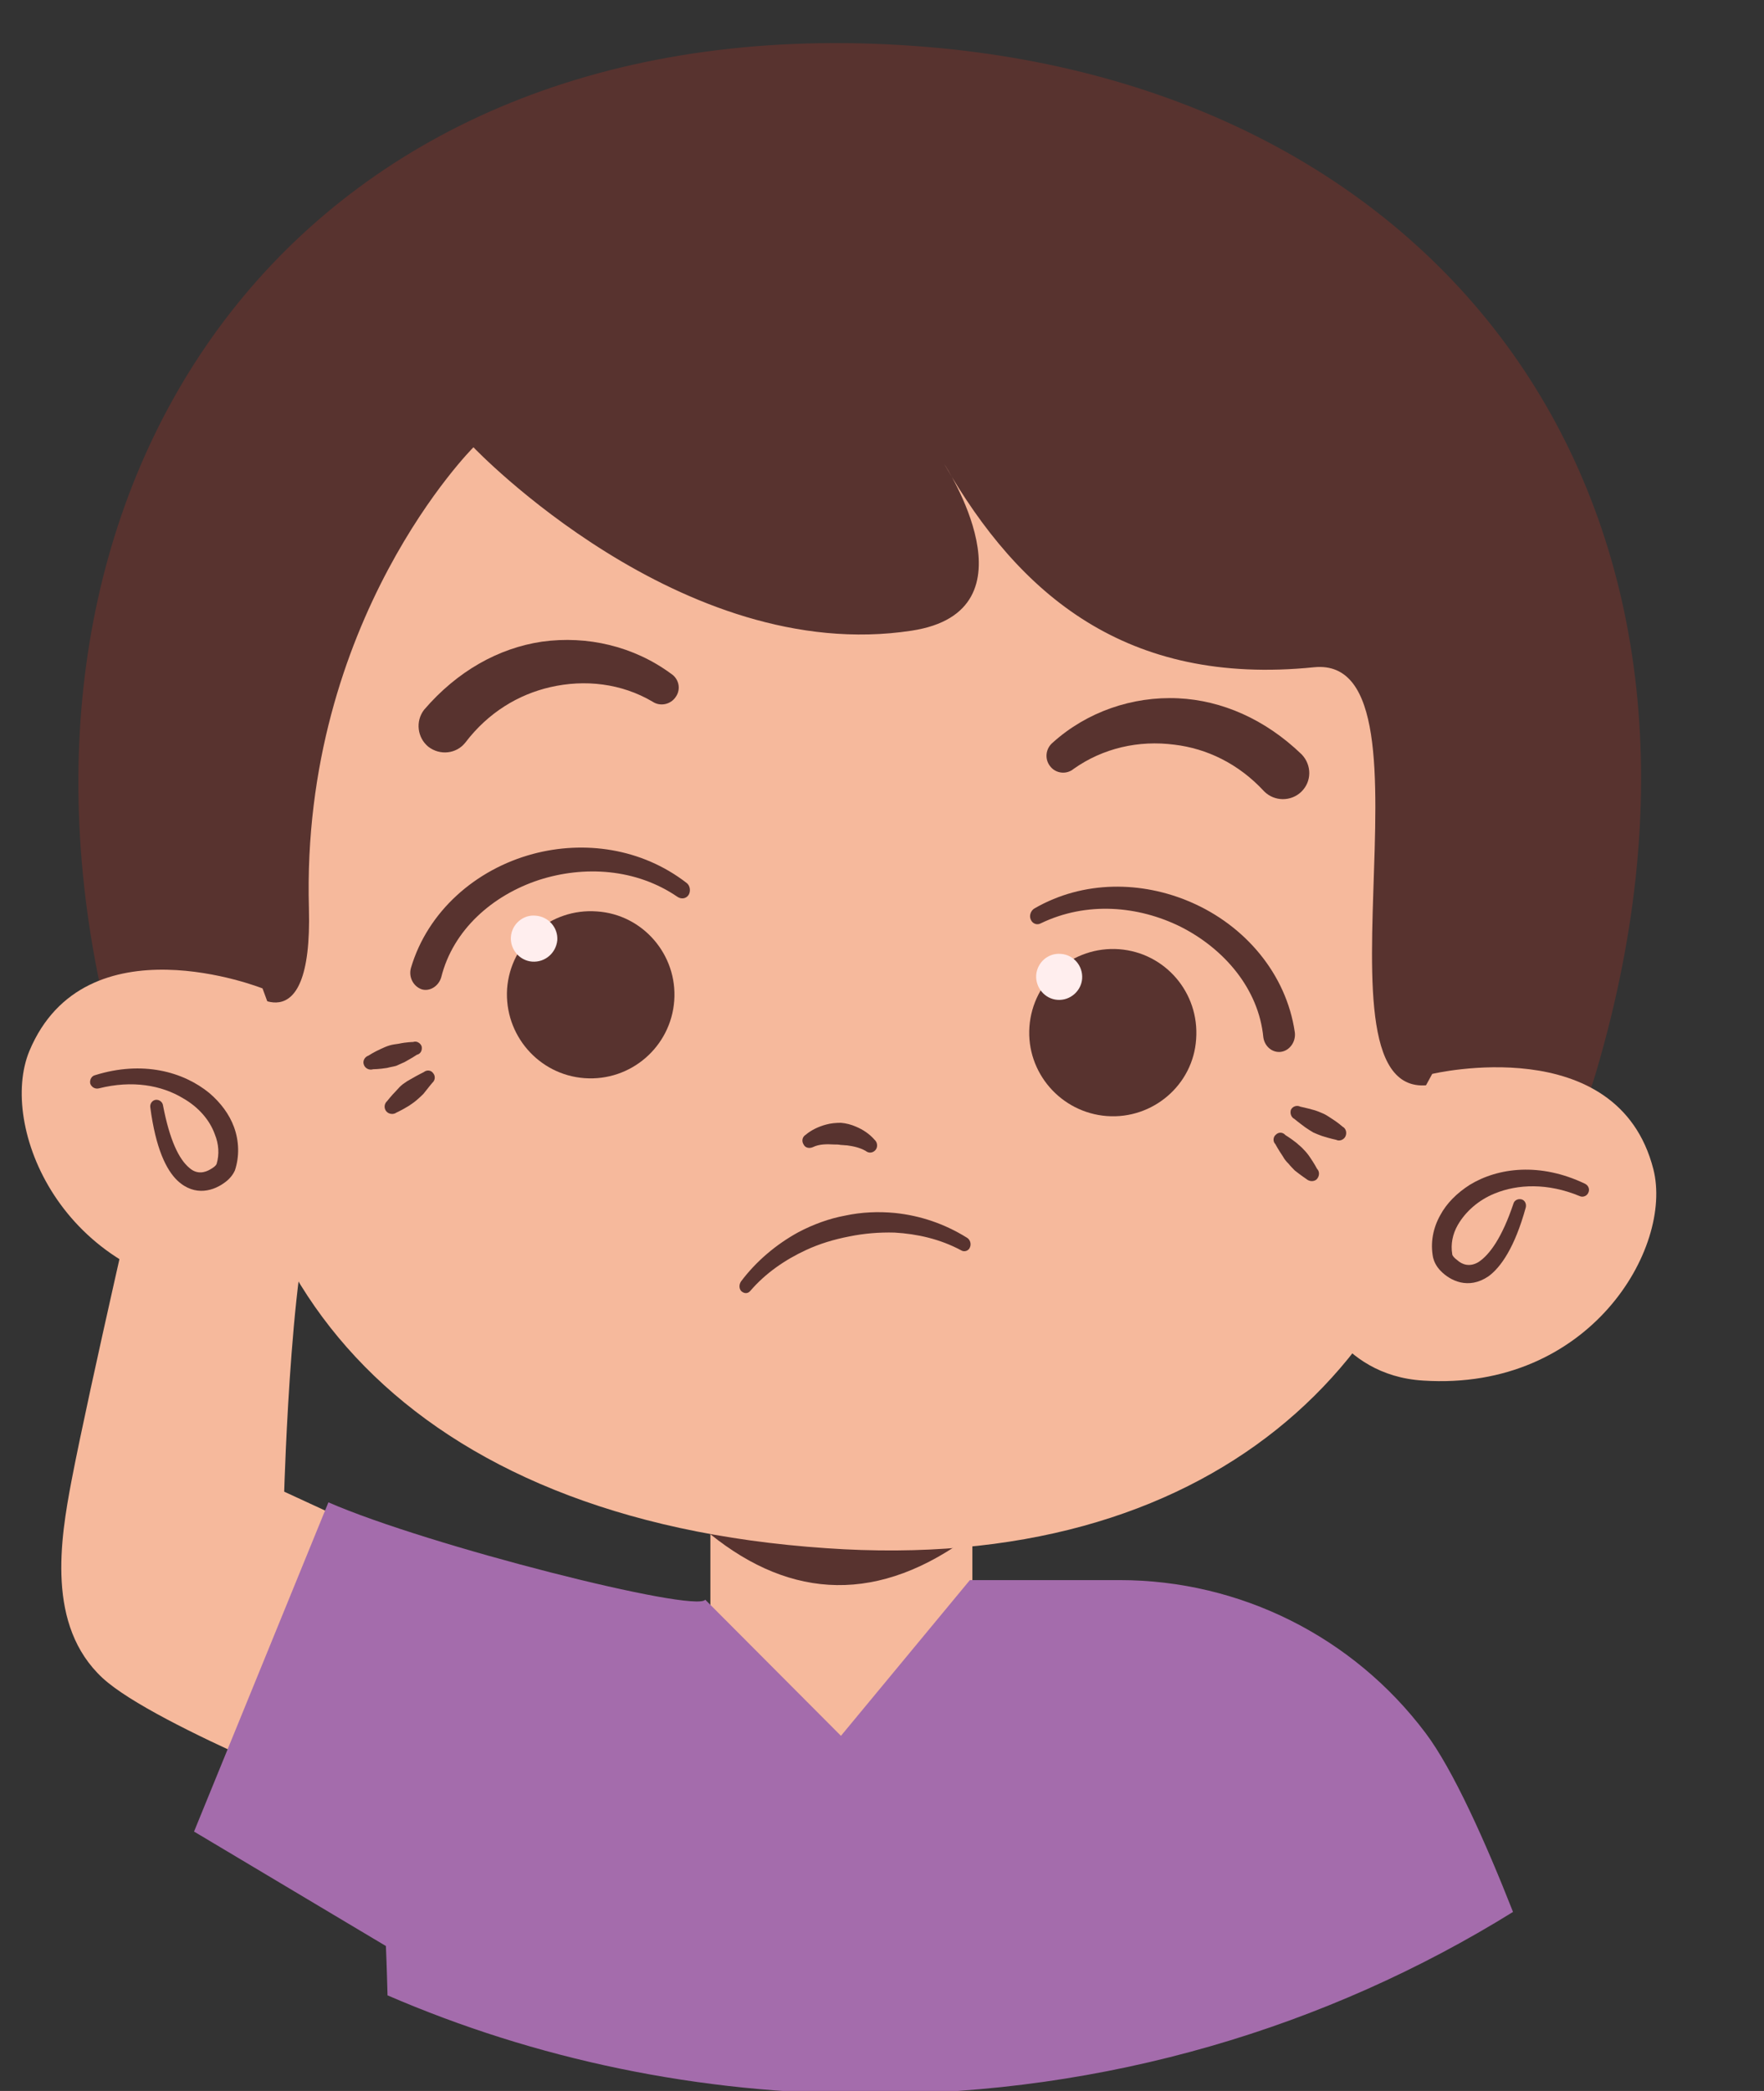
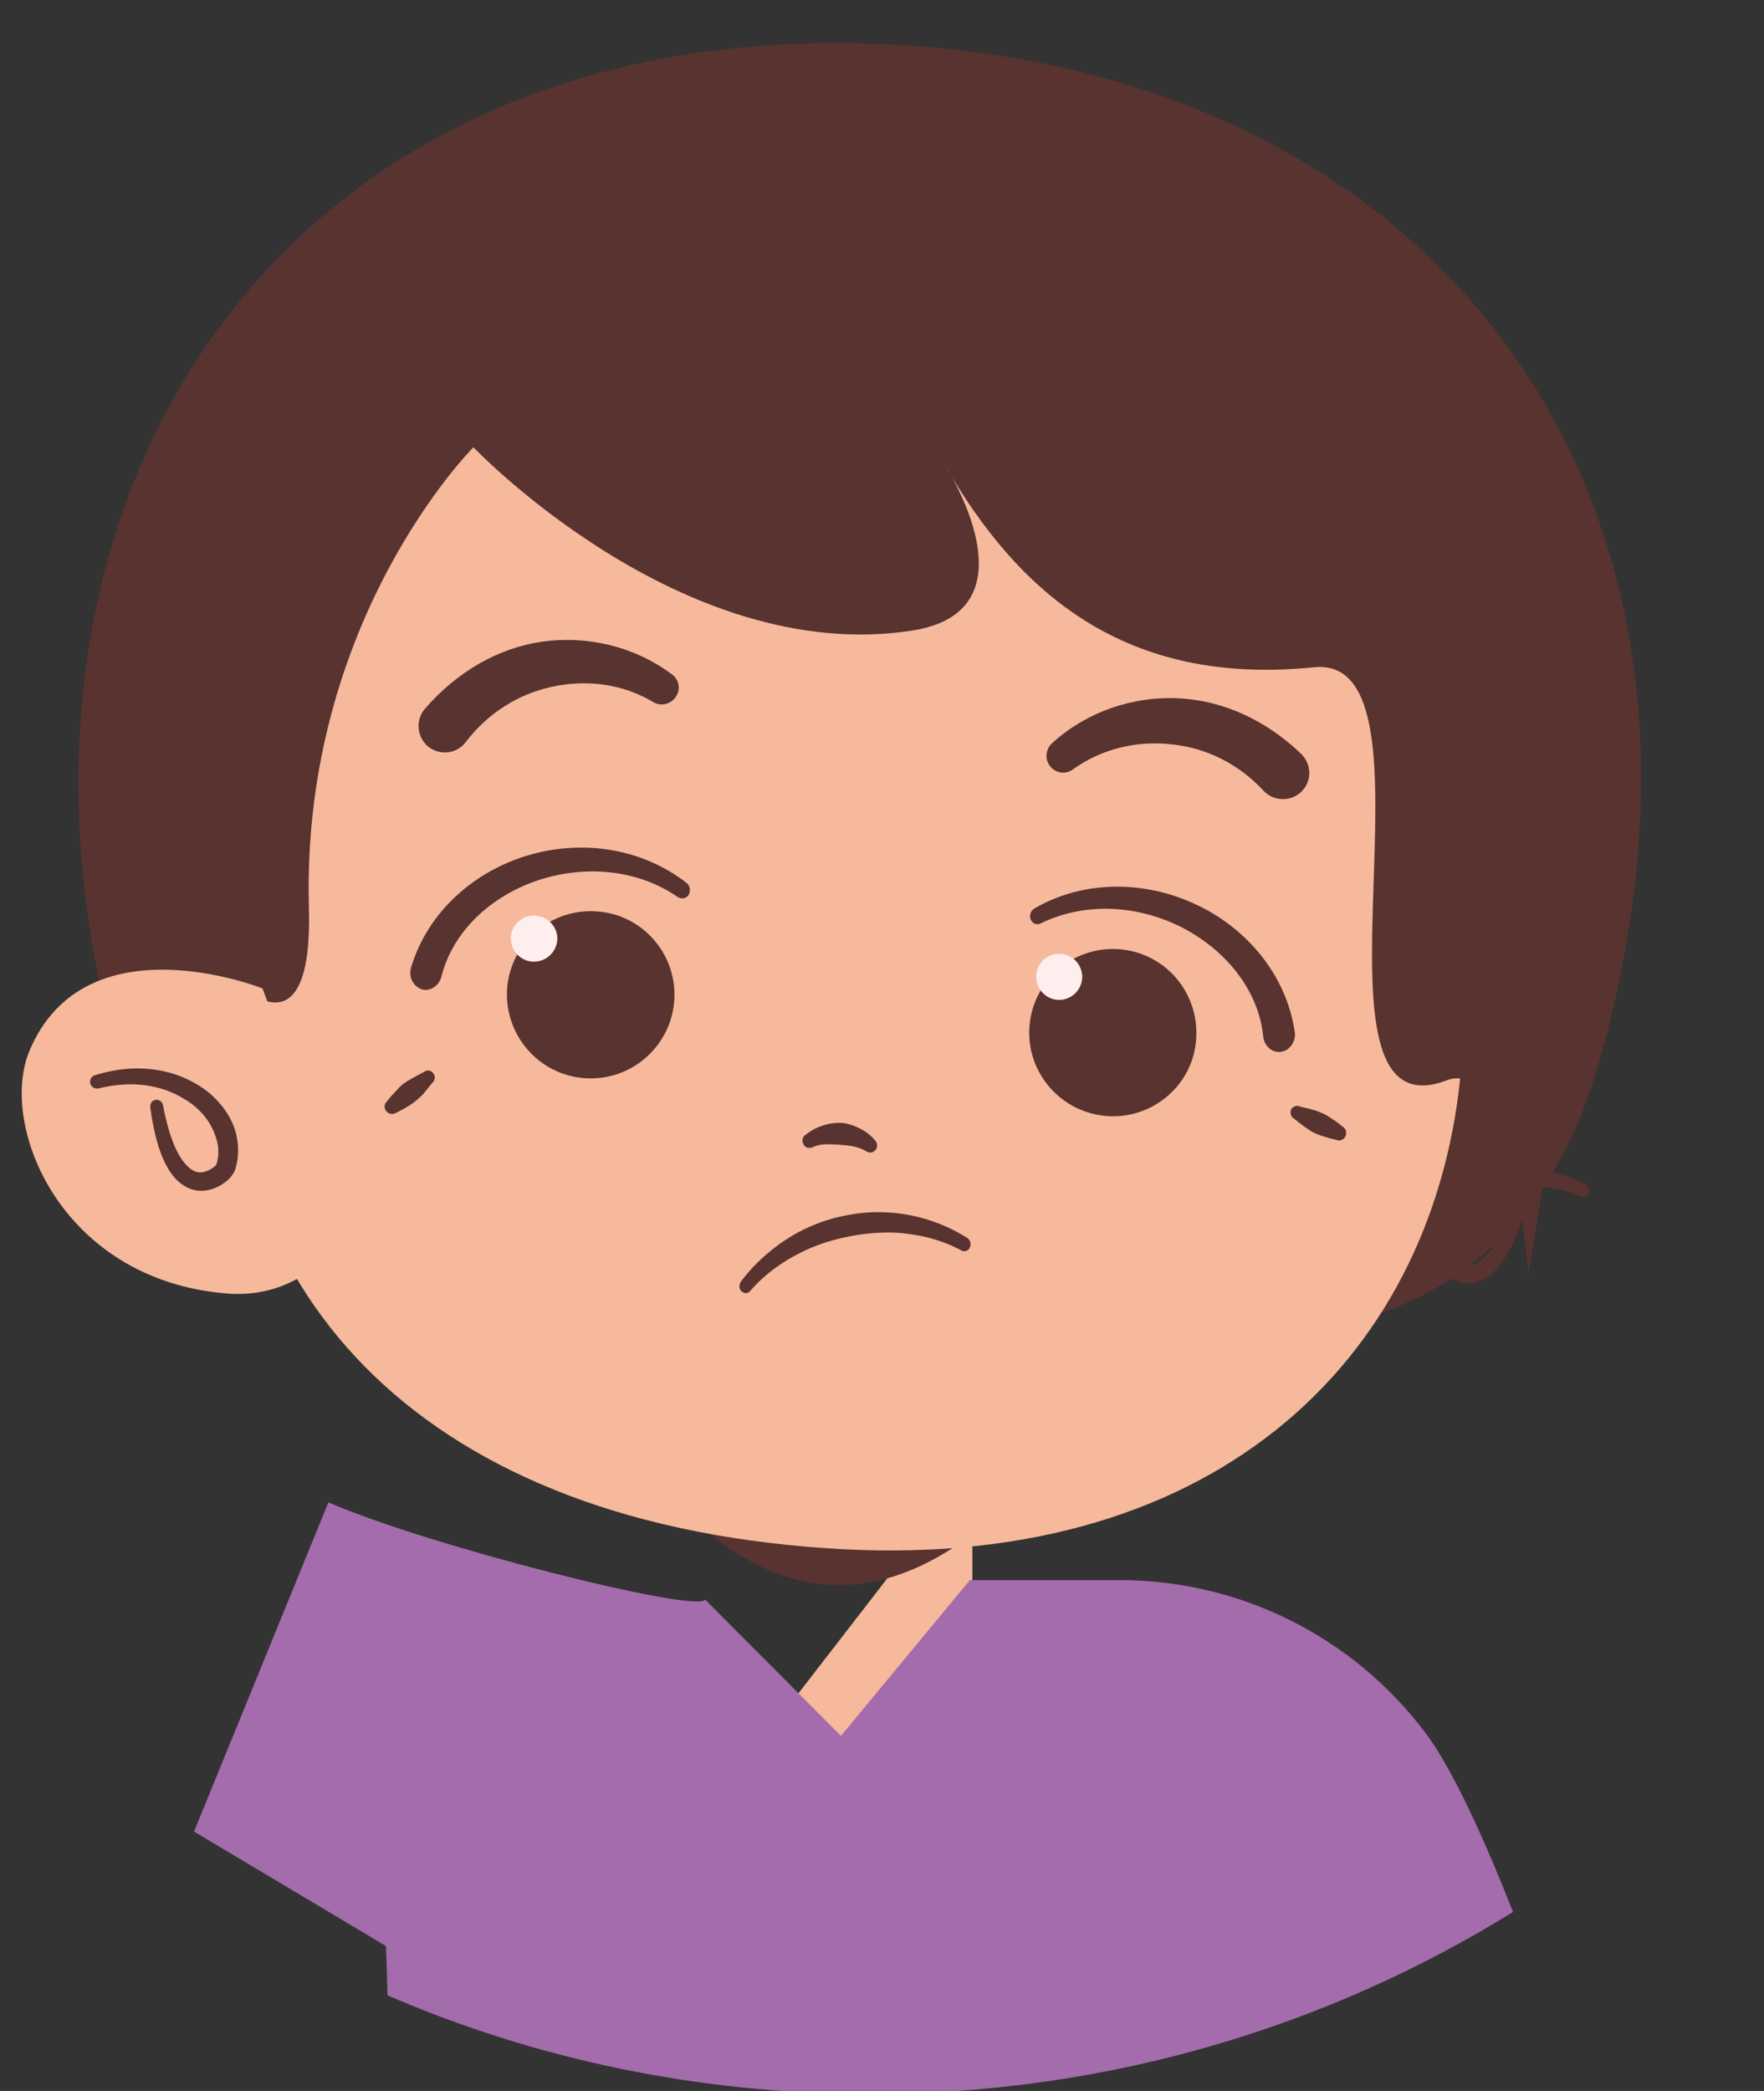
<svg xmlns="http://www.w3.org/2000/svg" height="19.2" preserveAspectRatio="xMidYMid meet" version="1.0" viewBox="-0.2 -0.4 16.2 19.2" width="16.2" zoomAndPan="magnify">
  <rect x="-0.2" y="-0.4" width="16.2" height="19.2" fill="#333333" stroke="none" />
  <defs>
    <clipPath id="a">
      <path d="M 11 9 L 15.012 9 L 15.012 13 L 11 13 Z M 11 9" />
    </clipPath>
    <clipPath id="b">
      <path d="M 1 13 L 14 13 L 14 18.828 L 1 18.828 Z M 1 13" />
    </clipPath>
  </defs>
  <g>
    <g id="change1_1">
-       <path d="M 8.73 13.082 L 6.324 13.082 L 6.324 16.195 L 8.73 16.195 L 8.73 13.082" fill="#f6b99c" fill-rule="evenodd" />
+       <path d="M 8.73 13.082 L 6.324 16.195 L 8.73 16.195 L 8.73 13.082" fill="#f6b99c" fill-rule="evenodd" />
    </g>
    <g id="change2_1">
      <path d="M 8.73 12.789 L 6.324 12.789 L 6.324 13.688 C 7.07 14.289 7.875 14.332 8.73 13.688 L 8.73 12.789" fill="#58332f" fill-rule="evenodd" />
    </g>
    <g id="change1_2">
-       <path d="M 0.457 13.195 C 0.621 12.34 1.129 10.145 1.129 10.145 L 2.047 8.121 L 3.059 8.262 C 3.059 8.262 3.281 9.172 3.191 9.637 C 3.148 9.863 2.914 10.367 2.742 10.547 C 2.48 10.828 2.41 13.297 2.41 13.297 L 3.977 14.02 L 3.207 16.223 C 3.207 16.223 1.223 15.453 0.742 15.008 C 0.223 14.527 0.355 13.734 0.457 13.195" fill="#f6b99c" fill-rule="evenodd" />
-     </g>
+       </g>
    <g id="change2_2">
      <path d="M 8.211 0.023 C 2.719 -0.379 -0.246 3.711 0.691 8.512 C 1.23 11.289 4.57 11.305 4.57 11.305 L 9.766 11.723 C 9.766 11.723 13.469 12.801 14.461 9.434 C 15.992 4.242 13.09 0.379 8.211 0.023" fill="#58332f" fill-rule="evenodd" />
    </g>
    <g id="change1_3">
      <path d="M 13.379 4.641 C 12.355 2.07 10.09 0.762 8.191 0.625 C 6.293 0.484 3.383 1.293 2.227 3.883 C 1.117 6.371 1.973 7.504 1.91 8.617 C 1.75 11.363 3.551 13.555 7.387 13.816 C 10.914 14.062 12.945 12.109 13.211 9.492 C 13.336 8.289 14.27 6.879 13.379 4.641" fill="#f6b99c" fill-rule="evenodd" />
    </g>
    <g id="change2_3">
      <path d="M 4.148 3.707 C 4.148 3.707 6.059 5.715 8.172 5.391 C 9.355 5.211 8.473 3.863 8.473 3.863 C 9.16 5.059 10.141 5.902 11.867 5.727 C 13.137 5.598 11.645 10.07 13.086 9.52 C 13.688 9.289 13.836 11.301 13.836 11.301 L 14.516 7.227 L 13.613 3.816 C 13.613 3.816 12.723 2.012 11.109 1.285 C 10.125 0.844 8.625 0.34 7.523 0.43 C 6.734 0.492 5.605 0.652 4.816 1.016 C 3.617 1.562 2.895 2.363 2.895 2.363 L 1.672 4.102 L 0.93 7.02 L 1.668 8.895 L 2.066 8.688 C 2.066 8.688 2.672 9.242 2.637 7.941 C 2.562 5.289 4.148 3.707 4.148 3.707" fill="#58332f" fill-rule="evenodd" />
    </g>
    <g clip-path="url(#a)" id="change1_5">
-       <path d="M 12.953 9.461 C 12.953 9.461 14.656 9.055 14.984 10.336 C 15.168 11.059 14.398 12.375 12.871 12.277 C 12.078 12.23 11.844 11.496 11.844 11.496 L 12.953 9.461" fill="#f6b99c" fill-rule="evenodd" />
-     </g>
+       </g>
    <g id="change1_4">
      <path d="M 2.211 8.676 C 2.211 8.676 0.582 8.027 0.07 9.25 C -0.215 9.938 0.359 11.352 1.879 11.477 C 2.672 11.543 3.012 10.855 3.012 10.855 L 2.211 8.676" fill="#f6b99c" fill-rule="evenodd" />
    </g>
    <g id="change2_4">
      <path d="M 13.699 10.652 C 13.594 10.965 13.48 11.121 13.379 11.188 C 13.297 11.238 13.227 11.211 13.184 11.172 C 13.156 11.152 13.137 11.129 13.137 11.117 C 13.121 11.023 13.141 10.93 13.188 10.848 C 13.258 10.727 13.375 10.621 13.527 10.559 C 13.738 10.473 14.012 10.461 14.305 10.582 C 14.336 10.598 14.375 10.582 14.387 10.551 C 14.402 10.52 14.387 10.484 14.355 10.469 C 13.945 10.273 13.559 10.32 13.297 10.48 C 13.18 10.555 13.086 10.648 13.027 10.758 C 12.961 10.875 12.934 11.012 12.961 11.148 C 12.969 11.18 12.988 11.227 13.031 11.27 C 13.117 11.359 13.285 11.445 13.469 11.32 C 13.582 11.238 13.711 11.055 13.812 10.688 C 13.82 10.656 13.805 10.621 13.773 10.613 C 13.742 10.605 13.707 10.621 13.699 10.652" fill="#58332f" fill-rule="evenodd" />
    </g>
    <g id="change2_5">
      <path d="M 1.18 9.766 C 1.23 10.148 1.328 10.344 1.43 10.441 C 1.594 10.594 1.77 10.531 1.871 10.453 C 1.918 10.418 1.945 10.375 1.957 10.348 C 2 10.219 1.996 10.078 1.949 9.949 C 1.906 9.832 1.828 9.727 1.723 9.637 C 1.484 9.441 1.109 9.336 0.672 9.473 C 0.641 9.48 0.621 9.516 0.629 9.551 C 0.641 9.582 0.672 9.602 0.707 9.594 C 1.016 9.516 1.285 9.566 1.48 9.684 C 1.625 9.766 1.727 9.887 1.773 10.016 C 1.809 10.105 1.816 10.199 1.789 10.289 C 1.781 10.305 1.762 10.32 1.734 10.336 C 1.684 10.367 1.609 10.387 1.539 10.324 C 1.445 10.246 1.359 10.074 1.297 9.75 C 1.293 9.719 1.262 9.695 1.23 9.699 C 1.199 9.703 1.176 9.734 1.18 9.766" fill="#58332f" fill-rule="evenodd" />
    </g>
    <g id="change2_6">
-       <path d="M 3.594 9.168 C 3.594 9.168 3.535 9.168 3.461 9.184 C 3.434 9.188 3.406 9.191 3.379 9.199 C 3.352 9.207 3.324 9.219 3.301 9.23 C 3.23 9.262 3.184 9.293 3.184 9.293 C 3.148 9.305 3.129 9.344 3.141 9.375 C 3.152 9.41 3.191 9.43 3.227 9.418 C 3.227 9.418 3.281 9.418 3.355 9.406 C 3.383 9.398 3.41 9.395 3.438 9.387 C 3.465 9.375 3.492 9.363 3.516 9.352 C 3.582 9.316 3.629 9.285 3.629 9.285 C 3.664 9.277 3.68 9.242 3.672 9.207 C 3.66 9.176 3.625 9.156 3.594 9.168" fill="#58332f" fill-rule="evenodd" />
-     </g>
+       </g>
    <g id="change2_7">
      <path d="M 11.742 9.762 C 11.742 9.762 11.797 9.773 11.867 9.793 C 11.895 9.801 11.922 9.812 11.949 9.824 C 11.977 9.836 12 9.852 12.023 9.867 C 12.086 9.906 12.129 9.945 12.129 9.945 C 12.16 9.961 12.172 10 12.156 10.035 C 12.141 10.066 12.102 10.082 12.07 10.066 C 12.07 10.066 12.016 10.055 11.941 10.031 C 11.918 10.023 11.891 10.012 11.863 10 C 11.836 9.984 11.812 9.969 11.789 9.953 C 11.73 9.91 11.688 9.875 11.688 9.875 C 11.656 9.859 11.645 9.82 11.656 9.789 C 11.672 9.758 11.711 9.746 11.742 9.762" fill="#58332f" fill-rule="evenodd" />
    </g>
    <g id="change2_8">
      <path d="M 3.691 9.445 C 3.691 9.445 3.641 9.469 3.574 9.508 C 3.551 9.52 3.527 9.535 3.5 9.555 C 3.48 9.57 3.457 9.594 3.441 9.613 C 3.391 9.664 3.355 9.711 3.355 9.711 C 3.328 9.734 3.324 9.777 3.348 9.805 C 3.371 9.832 3.414 9.836 3.441 9.816 C 3.441 9.816 3.492 9.793 3.555 9.754 C 3.578 9.738 3.602 9.723 3.625 9.703 C 3.648 9.684 3.668 9.664 3.688 9.645 C 3.734 9.586 3.77 9.543 3.77 9.543 C 3.797 9.52 3.801 9.48 3.777 9.453 C 3.758 9.426 3.719 9.422 3.691 9.445" fill="#58332f" fill-rule="evenodd" />
    </g>
    <g id="change2_9">
-       <path d="M 11.605 10.023 C 11.605 10.023 11.652 10.051 11.711 10.098 C 11.73 10.117 11.754 10.133 11.773 10.156 C 11.793 10.176 11.812 10.199 11.828 10.223 C 11.871 10.285 11.895 10.332 11.895 10.332 C 11.922 10.359 11.918 10.402 11.891 10.43 C 11.863 10.453 11.824 10.449 11.797 10.426 C 11.797 10.426 11.75 10.395 11.691 10.348 C 11.672 10.328 11.652 10.309 11.633 10.285 C 11.613 10.266 11.594 10.242 11.582 10.219 C 11.539 10.156 11.512 10.105 11.512 10.105 C 11.488 10.082 11.492 10.039 11.516 10.02 C 11.543 9.992 11.582 9.996 11.605 10.023" fill="#58332f" fill-rule="evenodd" />
-     </g>
+       </g>
    <g id="change2_10">
      <path d="M 7.266 10.133 C 7.324 10.105 7.391 10.105 7.461 10.109 C 7.48 10.109 7.5 10.109 7.52 10.113 C 7.539 10.113 7.559 10.117 7.578 10.117 C 7.637 10.125 7.695 10.137 7.75 10.168 C 7.777 10.191 7.816 10.188 7.84 10.16 C 7.863 10.133 7.859 10.09 7.832 10.066 C 7.785 10.012 7.727 9.973 7.66 9.945 C 7.617 9.926 7.57 9.914 7.523 9.91 C 7.477 9.91 7.43 9.914 7.387 9.926 C 7.316 9.945 7.25 9.977 7.199 10.02 C 7.168 10.039 7.16 10.078 7.18 10.109 C 7.195 10.141 7.234 10.148 7.266 10.133" fill="#58332f" fill-rule="evenodd" />
    </g>
    <g id="change2_11">
      <path d="M 6.605 11.367 C 6.742 11.184 6.926 11.027 7.133 10.914 C 7.266 10.844 7.414 10.789 7.562 10.762 C 7.711 10.73 7.867 10.723 8.02 10.738 C 8.25 10.762 8.473 10.836 8.68 10.965 C 8.707 10.98 8.723 11.02 8.707 11.055 C 8.695 11.086 8.656 11.098 8.629 11.082 C 8.434 10.977 8.223 10.93 8.016 10.918 C 7.875 10.914 7.734 10.926 7.602 10.953 C 7.461 10.98 7.328 11.02 7.203 11.078 C 7.008 11.168 6.828 11.293 6.691 11.453 C 6.668 11.48 6.637 11.48 6.609 11.457 C 6.586 11.434 6.586 11.395 6.605 11.367" fill="#58332f" fill-rule="evenodd" />
    </g>
    <g id="change2_12">
      <path d="M 5.961 5.785 C 5.621 5.535 5.195 5.434 4.777 5.492 C 4.379 5.551 4 5.762 3.695 6.117 C 3.613 6.223 3.633 6.375 3.734 6.457 C 3.84 6.539 3.992 6.523 4.074 6.418 C 4.285 6.141 4.562 5.977 4.852 5.91 C 5.172 5.836 5.508 5.875 5.793 6.043 C 5.863 6.09 5.961 6.07 6.008 5.996 C 6.055 5.926 6.035 5.832 5.961 5.785" fill="#58332f" fill-rule="evenodd" />
    </g>
    <g id="change2_13">
      <path d="M 9.66 6.66 C 9.93 6.469 10.258 6.395 10.586 6.438 C 10.879 6.473 11.172 6.609 11.41 6.867 C 11.504 6.961 11.656 6.961 11.75 6.871 C 11.848 6.777 11.848 6.625 11.754 6.527 C 11.418 6.203 11.02 6.031 10.621 6.012 C 10.199 5.992 9.781 6.137 9.469 6.418 C 9.402 6.473 9.391 6.57 9.445 6.637 C 9.496 6.703 9.594 6.715 9.66 6.66" fill="#58332f" fill-rule="evenodd" />
    </g>
    <g id="change2_14">
      <path d="M 6.105 7.707 C 5.691 7.387 5.164 7.316 4.695 7.441 C 4.168 7.582 3.727 7.969 3.574 8.488 C 3.551 8.57 3.594 8.656 3.672 8.684 C 3.746 8.707 3.828 8.656 3.852 8.574 C 3.961 8.137 4.324 7.82 4.75 7.68 C 5.164 7.547 5.641 7.574 6.023 7.836 C 6.059 7.859 6.102 7.852 6.125 7.816 C 6.145 7.781 6.137 7.73 6.105 7.707" fill="#58332f" fill-rule="evenodd" />
    </g>
    <g id="change2_15">
      <path d="M 9.359 8.078 C 9.781 7.875 10.254 7.918 10.641 8.109 C 11.043 8.312 11.359 8.68 11.402 9.125 C 11.414 9.211 11.488 9.27 11.566 9.258 C 11.645 9.246 11.703 9.164 11.691 9.078 C 11.613 8.543 11.234 8.098 10.734 7.883 C 10.289 7.691 9.754 7.68 9.301 7.941 C 9.266 7.961 9.25 8.008 9.266 8.043 C 9.281 8.082 9.324 8.098 9.359 8.078" fill="#58332f" fill-rule="evenodd" />
    </g>
    <g id="change2_16">
      <path d="M 5.281 7.969 C 5.703 7.996 6.023 8.367 5.992 8.789 C 5.961 9.211 5.594 9.531 5.168 9.5 C 4.746 9.469 4.43 9.102 4.457 8.68 C 4.488 8.254 4.859 7.938 5.281 7.969" fill="#58332f" fill-rule="evenodd" />
    </g>
    <g id="change2_17">
      <path d="M 10.078 8.316 C 9.652 8.285 9.285 8.605 9.254 9.027 C 9.223 9.449 9.543 9.816 9.965 9.848 C 10.387 9.879 10.758 9.562 10.785 9.141 C 10.816 8.715 10.5 8.348 10.078 8.316" fill="#58332f" fill-rule="evenodd" />
    </g>
    <g id="change3_1">
      <path d="M 9.543 8.359 C 9.426 8.348 9.324 8.438 9.316 8.555 C 9.309 8.668 9.395 8.773 9.512 8.781 C 9.629 8.789 9.73 8.699 9.738 8.586 C 9.746 8.469 9.66 8.367 9.543 8.359" fill="#fee" fill-rule="evenodd" />
    </g>
    <g id="change3_2">
      <path d="M 4.719 8.008 C 4.605 7.996 4.5 8.086 4.492 8.203 C 4.484 8.32 4.574 8.422 4.688 8.43 C 4.805 8.438 4.906 8.352 4.918 8.234 C 4.926 8.117 4.836 8.016 4.719 8.008" fill="#fee" fill-rule="evenodd" />
    </g>
    <g clip-path="url(#b)" id="change4_1">
      <path d="M 3.359 17.922 C 3.352 17.645 3.344 17.469 3.344 17.469 L 1.582 16.418 L 2.816 13.395 C 3.727 13.793 6.188 14.414 6.277 14.289 L 7.523 15.539 L 8.707 14.109 C 8.707 14.109 9.367 14.109 10.082 14.109 C 11.188 14.109 12.227 14.629 12.891 15.512 C 13.145 15.848 13.445 16.52 13.695 17.156 C 11.988 18.215 9.961 18.828 7.793 18.828 C 6.215 18.828 4.715 18.508 3.359 17.922" fill="#a46cac" fill-rule="evenodd" />
    </g>
  </g>
</svg>